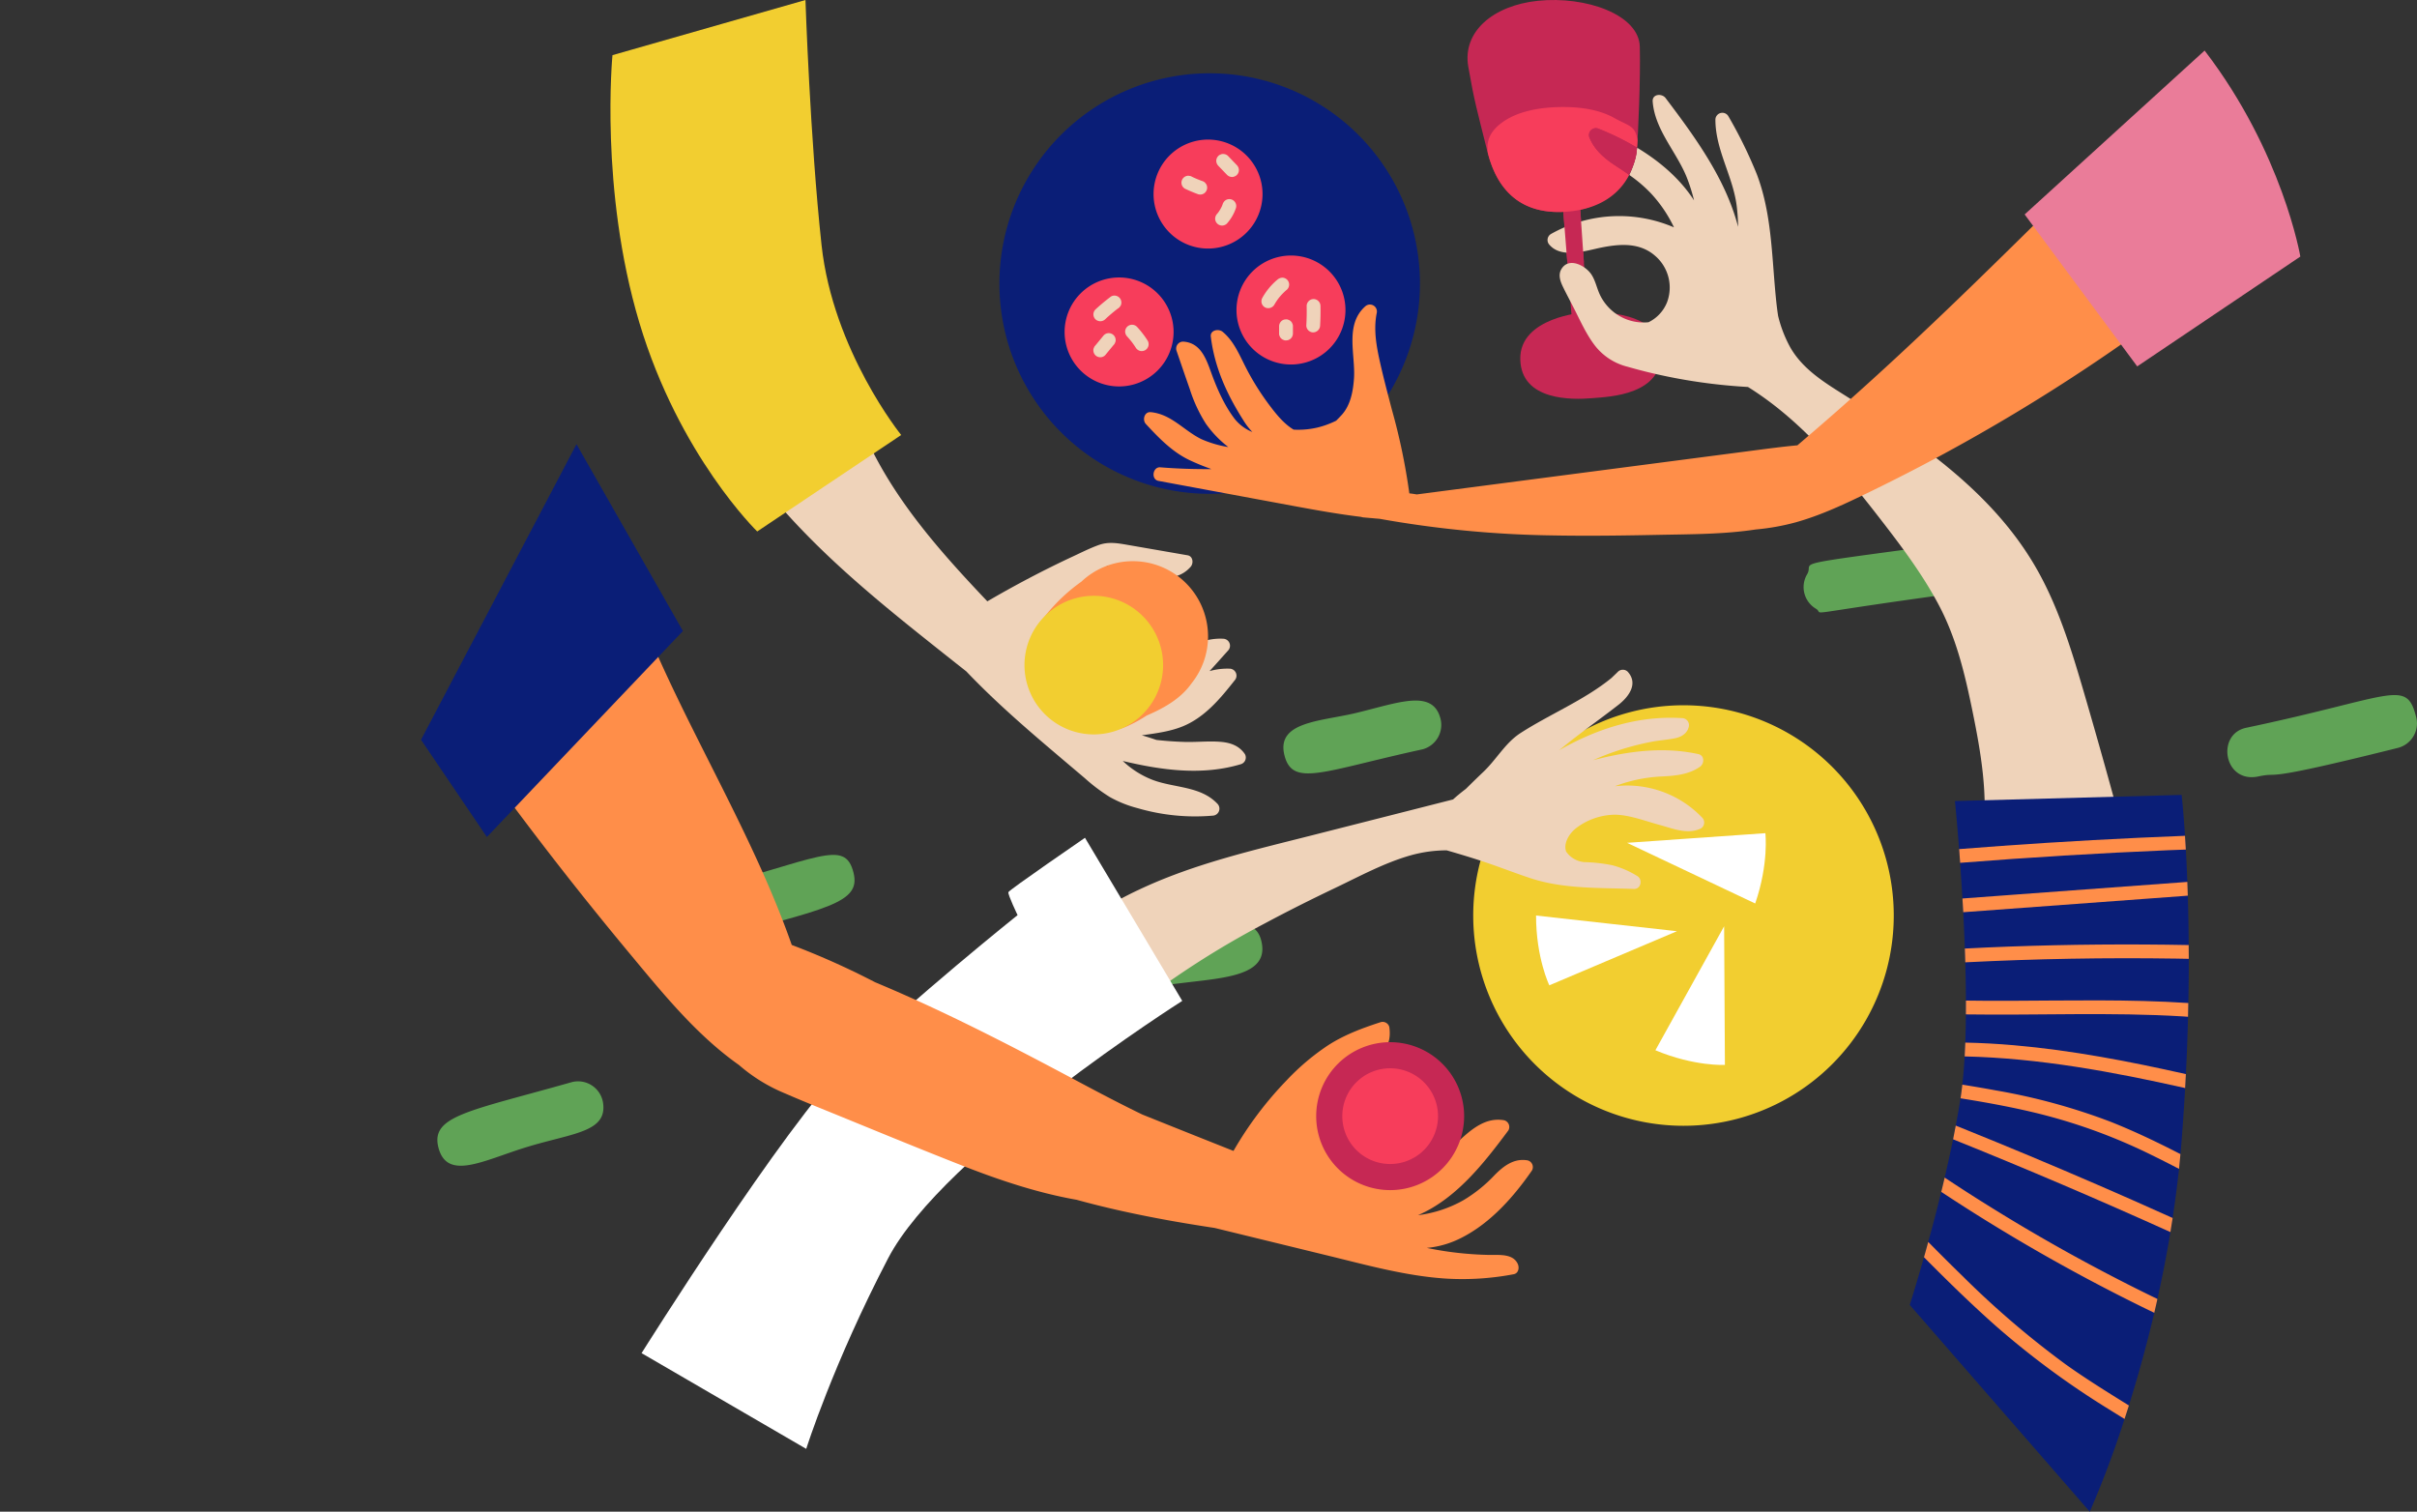
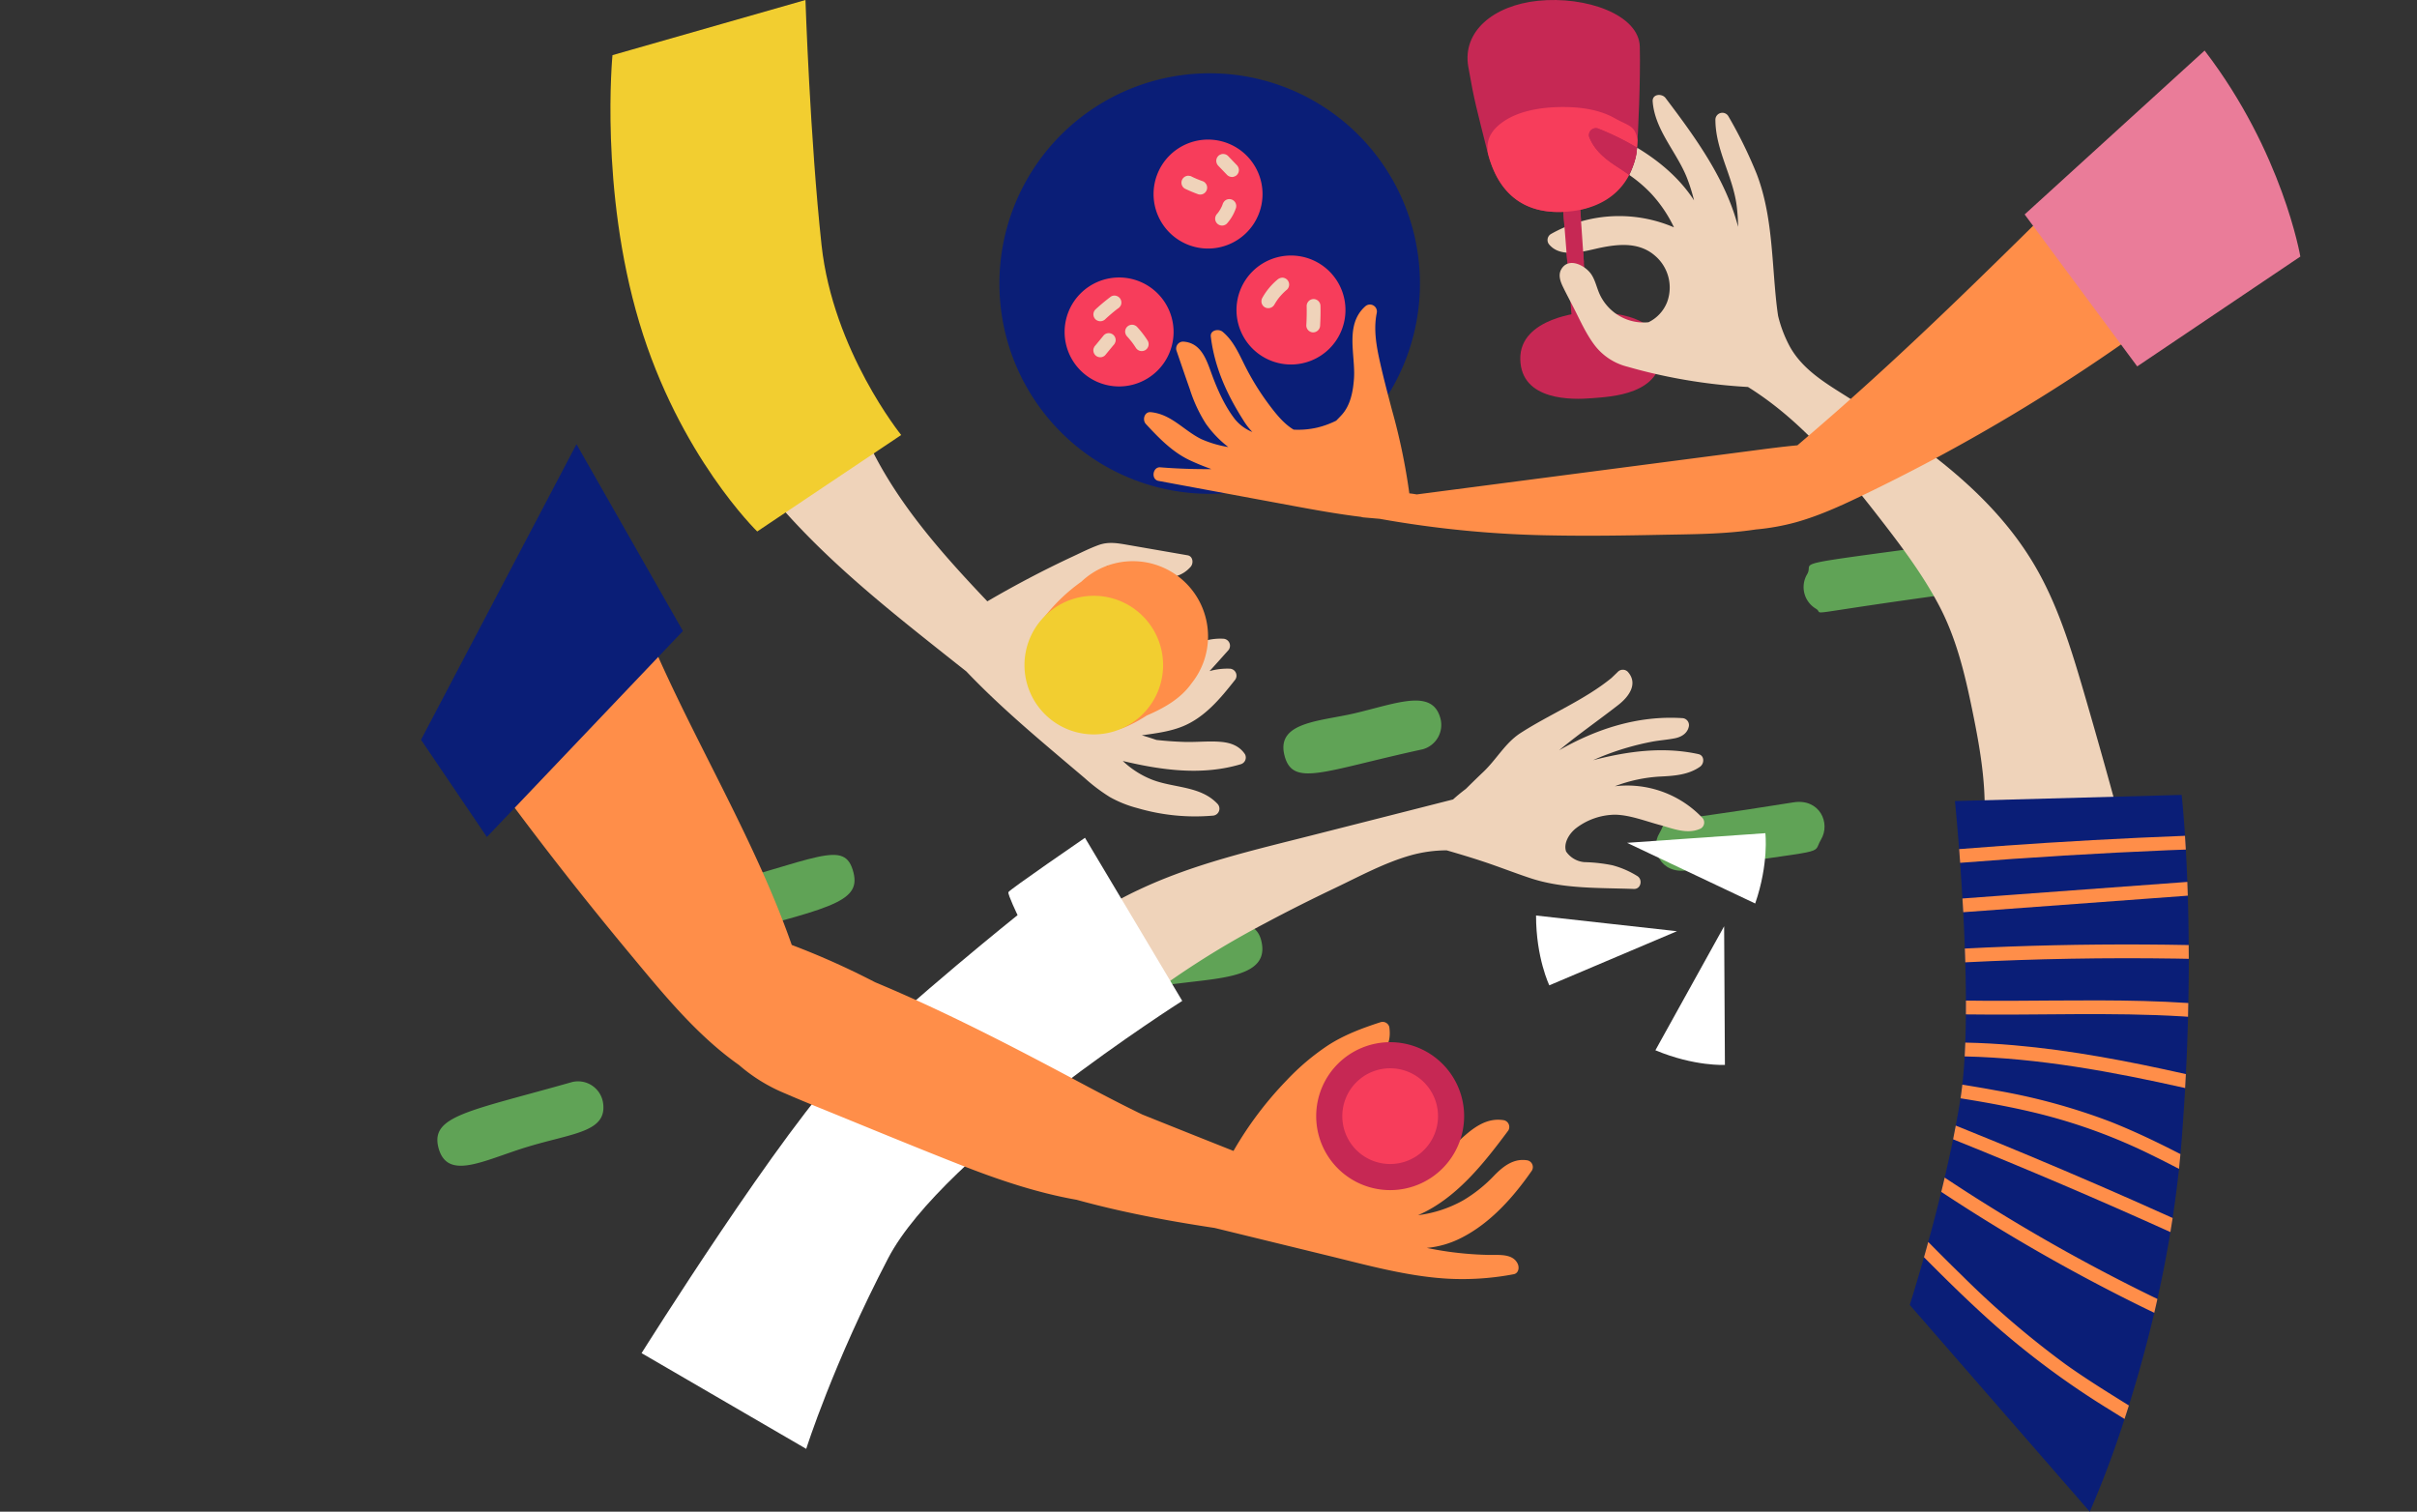
<svg xmlns="http://www.w3.org/2000/svg" width="725.07" height="453.507" viewBox="0 0 725.07 453.507">
  <rect x="0" y="0" width="725.07" height="453.507" fill="#333333" stroke="none" />
  <defs>
    <clipPath id="clip-path">
      <path id="Tracé_3990" data-name="Tracé 3990" d="M0,178.174H725.07V-275.333H0Z" transform="translate(0 275.333)" fill="none" />
    </clipPath>
  </defs>
  <g id="Groupe_938" data-name="Groupe 938" transform="translate(0 275.333)">
    <g id="Groupe_895" data-name="Groupe 895" transform="translate(0 -275.333)" clip-path="url(#clip-path)">
      <g id="Groupe_881" data-name="Groupe 881" transform="translate(541.058 162.988)">
        <path id="Tracé_3976" data-name="Tracé 3976" d="M17.192.048C-33.678,6.922-23.061,5.128-25.5,9.2a7.53,7.53,0,0,0,2.586,10.324c3.2,1.919-7.461,2.069,43.766-4.875,7.893-1.076,8.155-16.231-3.663-14.6" transform="translate(26.567 0.075)" fill="#60a356" />
      </g>
      <g id="Groupe_882" data-name="Groupe 882" transform="translate(329.932 277.243)">
        <path id="Tracé_3977" data-name="Tracé 3977" d="M.842,6.682c3.087,3.159,5.319,2.736,23.577.53C36.354,5.772,48.793,4.985,47.346-4.295,45.768-14.4,35.111-9.147,20.624-7.378,5.085-5.909,3.479-6.441.959-3.961A7.531,7.531,0,0,0,.842,6.682" transform="translate(1.302 10.325)" fill="#60a356" />
      </g>
      <g id="Groupe_883" data-name="Groupe 883" transform="translate(496.75 240.57)">
        <path id="Tracé_3978" data-name="Tracé 3978" d="M19.457,4.443c2.968-4.935-.4-12.428-8.29-11.167C-32.984.392-25.919-2.653-29,2.494c-2.952,4.912.384,12.372,8.292,11.166,44.458-6.873,37.22-4.3,40.17-9.217" transform="translate(30.067 6.865)" fill="#60a356" />
      </g>
      <g id="Groupe_884" data-name="Groupe 884" transform="translate(385.005 210.172)">
        <path id="Tracé_3979" data-name="Tracé 3979" d="M16.373,5.754a7.577,7.577,0,0,0,5.47-9.135C19.527-12.6,9.02-8.142-3.816-5.1c-10.4,2.456-23.7,2.551-21.174,12.62,2.446,9.68,11.5,4.744,41.363-1.771" transform="translate(25.301 8.892)" fill="#60a356" />
      </g>
      <g id="Groupe_885" data-name="Groupe 885" transform="translate(201.809 256.479)">
        <path id="Tracé_3980" data-name="Tracé 3980" d="M21.311,2.1c-2.624-10.413-10.344-4.123-48.6,5.913-9.759,2.568-5.786,17.089,3.665,14.605,37.238-9.771,47.2-11.406,44.93-20.518" transform="translate(32.932 3.252)" fill="#60a356" />
      </g>
      <g id="Groupe_887" data-name="Groupe 887" transform="translate(131.208 324.366)">
        <path id="Tracé_3982" data-name="Tracé 3982" d="M10.445,7.79c13.9-4.294,24.5-4.452,23.1-13.437a7.583,7.583,0,0,0-9.27-6.139C-6.562-3.033-18.207-1.7-15.845,7.8c2.56,10.13,13.416,3.97,26.29-.013" transform="translate(16.141 12.038)" fill="#60a356" />
      </g>
      <g id="Groupe_888" data-name="Groupe 888" transform="translate(668.174 208.53)">
-         <path id="Tracé_3983" data-name="Tracé 3983" d="M2.215,3.854C-6.859,5.758-4.5,20.63,5.878,18.45c7.545-1.581-1.715,2.321,41.9-8.572A7.6,7.6,0,0,0,53.252.745c-2.966-11.8-6.524-6.259-51.038,3.108" transform="translate(3.422 5.955)" fill="#60a356" />
-       </g>
+         </g>
      <g id="Groupe_889" data-name="Groupe 889" transform="translate(441.95 211.586)">
-         <path id="Tracé_3984" data-name="Tracé 3984" d="M49.564,24.782A63.077,63.077,0,0,1-13.514,87.858,63.077,63.077,0,0,1-76.591,24.782,63.077,63.077,0,0,1-13.514-38.3,63.077,63.077,0,0,1,49.564,24.782" transform="translate(76.591 38.295)" fill="#f2ce30" />
-       </g>
+         </g>
      <g id="Groupe_890" data-name="Groupe 890" transform="translate(299.81 21.992)">
        <path id="Tracé_3985" data-name="Tracé 3985" d="M49.564,24.782A63.077,63.077,0,0,1-13.513,87.86,63.079,63.079,0,0,1-76.591,24.782,63.077,63.077,0,0,1-13.513-38.3,63.076,63.076,0,0,1,49.564,24.782" transform="translate(76.591 38.295)" fill="#0a1e77" />
      </g>
      <g id="Groupe_891" data-name="Groupe 891" transform="translate(370.932 76.659)">
        <path id="Tracé_3986" data-name="Tracé 3986" d="M12.843,6.422A16.346,16.346,0,0,1-3.5,22.768,16.345,16.345,0,0,1-19.847,6.422,16.345,16.345,0,0,1-3.5-9.924,16.346,16.346,0,0,1,12.843,6.422" transform="translate(19.847 9.924)" fill="#f73d5b" />
      </g>
      <g id="Groupe_892" data-name="Groupe 892" transform="translate(346.054 41.876)">
        <path id="Tracé_3987" data-name="Tracé 3987" d="M12.843,6.421A16.346,16.346,0,0,1-3.5,22.767,16.345,16.345,0,0,1-19.847,6.421,16.344,16.344,0,0,1-3.5-9.923,16.344,16.344,0,0,1,12.843,6.421" transform="translate(19.847 9.923)" fill="#f73d5b" />
      </g>
      <g id="Groupe_893" data-name="Groupe 893" transform="translate(319.37 83.244)">
        <path id="Tracé_3988" data-name="Tracé 3988" d="M12.843,6.422A16.345,16.345,0,0,1-3.5,22.766,16.345,16.345,0,0,1-19.847,6.422,16.345,16.345,0,0,1-3.5-9.924,16.346,16.346,0,0,1,12.843,6.422" transform="translate(19.847 9.924)" fill="#f73d5b" />
      </g>
      <g id="Groupe_894" data-name="Groupe 894" transform="translate(456.063 93.653)">
        <path id="Tracé_3989" data-name="Tracé 3989" d="M7.493.034s-19.3,1.379-19.069,14.014S4.276,26.223,9.79,25.763s21.6-.919,20.905-14.243S7.493.034,7.493.034" transform="translate(11.578 0.052)" fill="#c62854" />
      </g>
    </g>
    <g id="Groupe_896" data-name="Groupe 896" transform="translate(468.607 -218.352)">
      <path id="Tracé_3991" data-name="Tracé 3991" d="M0,.812,3.446,44l4.619-1.165L5.053-1.255Z" transform="translate(0 1.255)" fill="#c62854" />
    </g>
    <g id="Groupe_914" data-name="Groupe 914" transform="translate(0 -275.333)" clip-path="url(#clip-path)">
      <g id="Groupe_897" data-name="Groupe 897" transform="translate(464.254 28.486)">
        <path id="Tracé_3992" data-name="Tracé 3992" d="M68.053,87.5c-.051,0-.1,0-.155.007Q62.116,65.911,55.859,44.453C51.9,30.908,47.757,17.176,40.411,5.016,27.085-17.039,5.1-31.819-16.262-45.268c-6.17-3.884-12.493-7.817-16.167-14.345a38.2,38.2,0,0,1-3.581-9.331c-.461-3.029-.744-6.093-1-9.128-.939-11.228-1.323-22.641-5.363-33.3a135.106,135.106,0,0,0-8.582-17.5,2.089,2.089,0,0,0-3.862,1.046c0,9.039,5.164,16.843,6.355,25.651a57.56,57.56,0,0,1,.456,6.539c-3.7-14.327-12.866-26.893-21.765-38.653-1.1-1.451-4.035-1.24-3.863,1.046.651,8.552,7.17,15.1,10.247,22.816a52.721,52.721,0,0,1,2.161,6.849c-4.177-6.476-10.278-11.716-17.1-15.814a22.88,22.88,0,0,1-2.35,8.17,41.678,41.678,0,0,1,6.5,5.516,40.441,40.441,0,0,1,6.934,10.222,41.626,41.626,0,0,0-36.922,2,2.1,2.1,0,0,0-.42,3.255c3.727,4.243,11.07,1.687,15.7.772,5.546-1.094,11.378-1.484,15.936,2.469a12.543,12.543,0,0,1,3.635,13.949,11.308,11.308,0,0,1-5.569,6.017A14.454,14.454,0,0,1-86.65-71.263,14.611,14.611,0,0,1-89.478-75.3c-.927-1.97-1.316-4.179-2.522-6.024-1.769-2.708-6.86-5.4-9.056-1.575-.957,1.669-.308,3.563.453,5.151,1.043,2.168,2.194,4.289,3.288,6.43,1.945,3.8,3.708,7.832,6.312,11.245a17.825,17.825,0,0,0,9.9,6.419c4.635,1.337,9.338,2.448,14.075,3.355a166.419,166.419,0,0,0,21.984,2.7C-29.174-37.712-17.013-23.023-5.648-8.375.8-.059,7.2,8.4,12.149,17.717c5.289,9.952,7.844,20.673,10.094,31.638,2.614,12.742,4.885,25.888,3.087,38.907a2.565,2.565,0,0,0,.3,1.659A2.021,2.021,0,0,0,27.616,92.2q18.888.4,37.77-.455a2.239,2.239,0,0,0,2.057-.082c.2-.01.407-.015.609-.023,2.655-.13,2.672-4.276,0-4.146" transform="translate(105.162 135.207)" fill="#efd3ba" />
      </g>
      <g id="Groupe_898" data-name="Groupe 898" transform="translate(440.233 0)">
        <path id="Tracé_3993" data-name="Tracé 3993" d="M8.3.093C22.655-1.391,38.629,4.229,38.859,13.878s-.46,25.96-.919,31.473S31.277,61.893,17.952,63.271-3.609,58.345-6.825,45.479-10.765,30.418-12.6,19.85-5.022,1.471,8.3.093" transform="translate(12.831 0.143)" fill="#c62854" />
      </g>
      <g id="Groupe_899" data-name="Groupe 899" transform="translate(468.607 56.98)">
        <path id="Tracé_3994" data-name="Tracé 3994" d="M.993,8.388A28.558,28.558,0,0,1,5,8.752L3.519-12.962l-5.053,2.069L.009,8.459a7.846,7.846,0,0,1,.983-.071" transform="translate(1.534 12.962)" fill="#c62854" />
      </g>
      <g id="Groupe_900" data-name="Groupe 900" transform="translate(446.218 32.104)">
        <path id="Tracé_3995" data-name="Tracé 3995" d="M11.99,3.521a2.083,2.083,0,0,1,2.55-2.55,79.417,79.417,0,0,1,11.81,5.785c.079-.764.132-1.543.15-2.344-.8-4.429-2.593-4.08-6.9-6.519C14.477-5,8.023-5.6,2.26-5.407-3.325-5.215-9.8-4.089-14.369-.622c-3.864,2.93-4.507,5.938-4.016,9.128C-15.092,21.074-6.9,27.231,6.271,25.869,14.745,24.993,20.828,21.081,24,14.926c-1.2-.847-2.426-1.662-3.68-2.477-3.551-2.306-6.755-4.877-8.33-8.927" transform="translate(18.528 5.441)" fill="#f73d5b" />
      </g>
      <g id="Groupe_901" data-name="Groupe 901" transform="translate(476.629 38.408)">
        <path id="Tracé_3996" data-name="Tracé 3996" d="M1.043.042a2.083,2.083,0,0,0-2.55,2.55c1.575,4.05,4.778,6.621,8.33,8.927C8.076,12.335,9.305,13.15,10.5,14a22.879,22.879,0,0,0,2.35-8.17A79.178,79.178,0,0,0,1.043.042" transform="translate(1.612 0.066)" fill="#c62854" />
      </g>
      <g id="Groupe_902" data-name="Groupe 902" transform="translate(572.903 238.473)">
        <path id="Tracé_3997" data-name="Tracé 3997" d="M32.886,19.32c0,4.2-.041,8.636-.138,13.264-.013,1.354-.041,2.723-.082,4.118-.138,5.472-.346,11.219-.651,17.2-.069,1.382-.137,2.777-.221,4.185q-.435,7.607-1.049,15.669c-.11,1.4-.222,2.777-.359,4.146-.138,1.492-.277,2.97-.43,4.434-.539,5-1.188,9.921-1.906,14.73-.221,1.423-.443,2.831-.677,4.227-1.146,6.979-2.474,13.694-3.9,20.077-.3,1.4-.621,2.777-.939,4.146-2.433,10.334-5.085,19.7-7.613,27.8-.443,1.4-.871,2.734-1.313,4.047A290.14,290.14,0,0,1,3.18,185.179l-54-62.024s1.81-5.651,4.269-14.315c.415-1.449.843-2.983,1.272-4.586,1.257-4.518,2.6-9.618,3.91-15.02.344-1.41.69-2.831,1.021-4.283.884-3.759,1.741-7.613,2.528-11.482.277-1.369.553-2.749.8-4.118.5-2.6.954-5.2,1.367-7.765.028-.138.043-.277.069-.415q.292-1.949.54-4.1c.3-2.64.524-5.487.69-8.471.082-1.354.138-2.734.194-4.144.1-2.736.165-5.569.178-8.456.015-1.367.028-2.749.015-4.144-.015-3.8-.084-7.656-.193-11.482-.043-1.382-.084-2.764-.138-4.133-.125-3.716-.292-7.364-.471-10.9-.082-1.4-.165-2.764-.249-4.118-.221-3.8-.456-7.405-.69-10.695-.11-1.436-.208-2.805-.3-4.118-.677-8.731-1.257-14.424-1.257-14.424l68.008-1.838s.5,4.339,1.008,12.269c.082,1.285.166,2.667.249,4.131.166,2.887.318,6.136.456,9.7.054,1.326.1,2.708.138,4.131.138,4.5.234,9.451.262,14.813.028,1.354.028,2.721.028,4.131" transform="translate(50.818 29.855)" fill="#0a1e77" />
      </g>
      <g id="Groupe_903" data-name="Groupe 903" transform="translate(343.192 59.108)">
        <path id="Tracé_3998" data-name="Tracé 3998" d="M120.737,12.763a1.879,1.879,0,0,0-.357-1.107A151.73,151.73,0,0,0,92.19-19.216a2.151,2.151,0,0,0-2.686-.071,1.9,1.9,0,0,0-1.644.578C65.894,3,43.89,24.7,20.654,45.063q-5.576,4.887-11.219,9.7c-4.548.42-9.082,1.025-13.61,1.616l-25.977,3.388q-25.633,3.345-51.267,6.687-11.676,1.524-23.351,3.046c-.748-.133-1.487-.252-2.215-.313a184.814,184.814,0,0,0-5.207-25.012c-1.211-4.635-2.441-9.265-3.5-13.938-1.115-4.948-2.1-10.067-1.079-15.119a2.09,2.09,0,0,0-3.464-2.016c-6.2,5.561-2.845,14.542-3.358,21.684-.273,3.8-1.031,7.939-3.665,10.845-.539.6-1.112,1.166-1.673,1.744a27,27,0,0,1-5.62,2.057,25.467,25.467,0,0,1-7.145.628c-2.97-1.782-5.309-4.737-7.33-7.429A78.145,78.145,0,0,1-156.242,31c-1.865-3.69-3.492-7.6-6.761-10.3-1.2-.99-3.779-.509-3.536,1.466,1.132,9.277,4.844,17.346,9.815,25.166a20.6,20.6,0,0,0,2.647,3.434,13.025,13.025,0,0,1-5.162-3.752c-3.141-4.026-5.394-9.117-7.125-13.887-1.547-4.256-3.189-9.184-8.5-9.473a2.085,2.085,0,0,0-2,2.624c1.337,3.874,2.654,7.756,4.017,11.622A43.956,43.956,0,0,0-168.03,48.27a32.327,32.327,0,0,0,6.743,7.018,32.84,32.84,0,0,1-8.1-2.383c-5.289-2.6-8.977-7.494-15.178-8.087-1.9-.181-2.586,2.331-1.466,3.538,3.867,4.169,7.886,8.367,13.095,10.848a70.96,70.96,0,0,0,6.589,2.695c-5.116.041-10.234-.119-15.34-.534-2.309-.188-2.853,3.643-.552,4.072q20.106,3.733,40.213,7.465c6.831,1.267,13.7,2.5,20.6,3.337a2.252,2.252,0,0,0,.578.142c1.207.119,2.42.209,3.627.321.064.007.128.012.193.016.384.036.769.066,1.155.1A319.256,319.256,0,0,0-64.1,81.794c10.642.2,21.287.048,31.928-.166,9.72-.194,19.538-.161,29.172-1.622A68.813,68.813,0,0,0,8.97,77.858c7.728-2.163,15.022-5.651,22.216-9.145q22.076-10.72,43.148-23.358Q97.845,31.26,119.888,14.9a2.141,2.141,0,0,0,.848-2.14" transform="translate(186.575 19.723)" fill="#ff8e49" />
      </g>
      <g id="Groupe_904" data-name="Groupe 904" transform="translate(607.368 15.169)">
        <path id="Tracé_3999" data-name="Tracé 3999" d="M0,19.315,33.771,64.9,82.705,31.95S77.421.706,53.988-29.848Z" transform="translate(0 29.848)" fill="#ea7c99" />
      </g>
      <g id="Groupe_905" data-name="Groupe 905" transform="translate(317.279 200.922)">
        <path id="Tracé_4000" data-name="Tracé 4000" d="M75.966,17.435A31.13,31.13,0,0,0,49.754,8.017l.142-.054A44.989,44.989,0,0,1,63.422,5.1c4.131-.2,8.4-.488,11.892-2.943,1.347-.947,1.384-3.378-.494-3.788C64.2-3.951,53.593-2.484,43.243.191c1.281-.575,2.576-1.123,3.889-1.624a80.759,80.759,0,0,1,13.674-3.9c2.322-.445,4.706-.583,7.017-1.054,1.891-.385,3.647-1.428,4.113-3.418a2.1,2.1,0,0,0-2-2.622c-13.213-.829-25.677,3.21-36.9,9.654,2.224-1.845,4.5-3.62,6.8-5.35,3.671-2.767,7.391-5.472,11.018-8.3,3.06-2.385,6.028-6.318,2.772-9.922a2.1,2.1,0,0,0-2.932,0c-.629.634-1.288,1.239-1.927,1.865C40.68-17.858,30.283-13.635,21.5-7.97c-4.637,2.99-7.2,7.908-11.225,11.716C8.512,5.411,6.784,7.112,5.058,8.816c-1.323.995-2.606,2.041-3.831,3.159l-13.935,3.545-28.322,7.2C-58.641,27.2-76.579,31.263-93.08,39.085a93.972,93.972,0,0,0-23.663,15.689c-1.619,1.5.094,3.744,1.843,3.47a52.04,52.04,0,0,0,7.3,8.847c2.655,2.436,5.706,4.6,7.857,7.527a2.349,2.349,0,0,0,1.8,1.011,2.13,2.13,0,0,0,2.243-.295A262.738,262.738,0,0,1-55.276,49.183c7-3.754,14.1-7.3,21.264-10.718,7.307-3.494,14.7-7.506,22.518-9.725a40.5,40.5,0,0,1,10.805-1.5c3.581,1.031,7.15,2.1,10.688,3.27,4.861,1.6,9.622,3.489,14.48,5.093,9.909,3.273,20.681,2.836,30.992,3.222,2.121.079,2.729-2.82,1.046-3.863a27.267,27.267,0,0,0-7.529-3.253,47.779,47.779,0,0,0-8.367-.932A7.383,7.383,0,0,1,35.146,27.6c-.889-2.538,1.008-5.52,3.074-7.076a19.629,19.629,0,0,1,11.732-3.978c4.408.125,8.914,1.9,13.141,3.041,3.988,1.079,8.456,3.024,12.454,1.1a2.09,2.09,0,0,0,.42-3.255" transform="translate(117.391 26.942)" fill="#efd3ba" />
      </g>
      <g id="Groupe_906" data-name="Groupe 906" transform="translate(192.463 251.338)">
        <path id="Tracé_4001" data-name="Tracé 4001" d="M44.318,9.116s-2.986-6.2-2.757-6.892S64.534-14.087,64.534-14.087L93.712,34.846S22.034,80.334,5.492,112.038s-24.582,57.2-24.582,57.2l-49.394-28.718s42.962-68.461,61.8-87.07,51-44.339,51-44.339" transform="translate(68.484 14.087)" fill="#fff" />
      </g>
      <g id="Groupe_907" data-name="Groupe 907" transform="translate(231.02 127.71)">
        <path id="Tracé_4002" data-name="Tracé 4002" d="M55.957,38.705c-1.7-2.5-4.3-3.424-7.226-3.668-3.584-.3-7.241.124-10.84.02-2.835-.082-5.66-.287-8.471-.595-1.451-.5-2.914-.962-4.383-1.4.193-.025.387-.046.581-.074,3.928-.547,8.073-1.109,11.76-2.629,6.577-2.711,11.2-8.3,15.491-13.74a2.1,2.1,0,0,0-1.464-3.538,19.884,19.884,0,0,0-6.043.728c1.883-2.037,3.711-4.131,5.561-6.172a2.1,2.1,0,0,0-1.464-3.538,16.64,16.64,0,0,0-7.8,1.481,1.462,1.462,0,0,0-.385.254c-7.242.351-13.9-2.906-20.335-5.857C14.959-2.773,9.008-5.581,3.221-8.714L14.247-17.33a1.844,1.844,0,0,0,.453-.514,16.955,16.955,0,0,1,6.7,1.105c5.8,1.991,13.408,4.77,18.281-.73.937-1.057.731-3.179-.914-3.466L20.681-24.072c-2.943-.511-5.676-.987-8.565.054-2.665.959-5.244,2.268-7.811,3.462C-4.436-16.482-12.97-11.978-21.3-7.119-35.829-22.424-50.039-38.426-58.467-58a1.64,1.64,0,0,0-2.242-.942,10.7,10.7,0,0,0-10.726,1.316c-3.279,2.4-6.017,5.688-8.738,8.679q-2.187,2.4-4.289,4.874C-85.6-42.74-86.9-41.4-86.331-39.5c.524,1.746,2.364,3.273,3.538,4.6q2.236,2.535,4.563,4.992C-66.8-17.8-54-7.111-41.022,3.257q6.683,5.339,13.4,10.631c6.383,6.7,13.24,12.95,20.242,19.008C-2.316,37.274,2.8,41.583,7.909,45.908a53.241,53.241,0,0,0,7.506,5.669,34.836,34.836,0,0,0,8.306,3.335,61.477,61.477,0,0,0,22.566,2.266,2.1,2.1,0,0,0,1.464-3.538c-5.08-5.417-13.047-4.724-19.518-7.213a27.2,27.2,0,0,1-8.9-5.653c11.635,2.769,23.742,4.451,35.387.975a2.093,2.093,0,0,0,1.239-3.046" transform="translate(86.471 59.811)" fill="#efd3ba" />
      </g>
      <g id="Groupe_908" data-name="Groupe 908" transform="translate(310.728 168.357)">
        <path id="Tracé_4003" data-name="Tracé 4003" d="M20.3,8.864A22.56,22.56,0,0,0-2.26-13.7,22.456,22.456,0,0,0-17.683-7.568c-.746.534-1.484,1.079-2.207,1.647A53.37,53.37,0,0,0-31.01,6.088c-1.5,2.212,2.085,4.289,3.578,2.093a48.427,48.427,0,0,1,3.121-4.059,22.592,22.592,0,0,0-.509,4.74A22.547,22.547,0,0,0-5.738,31.129c-1.594.595-3.189,1.179-4.762,1.787a2.152,2.152,0,0,0-1.522,2,2.077,2.077,0,0,0,1.522,2c3.118.527,5.882-.7,8.608-2.1A41.769,41.769,0,0,0,1.889,32.61c5.3-2.263,10.29-5.144,13.452-9.652A22.453,22.453,0,0,0,20.3,8.864" transform="translate(31.371 13.697)" fill="#ff8e49" />
      </g>
      <g id="Groupe_909" data-name="Groupe 909" transform="translate(307.333 178.741)">
        <path id="Tracé_4004" data-name="Tracé 4004" d="M16.337,8.169A20.792,20.792,0,0,1-4.455,28.96,20.791,20.791,0,0,1-25.245,8.169,20.791,20.791,0,0,1-4.455-12.623,20.792,20.792,0,0,1,16.337,8.169" transform="translate(25.245 12.623)" fill="#f2ce30" />
      </g>
      <g id="Groupe_910" data-name="Groupe 910" transform="translate(183.124 0)">
        <path id="Tracé_4005" data-name="Tracé 4005" d="M17.3,62.642,60.489,33.7S40.042,8.424,36.6-23.28,31.772-96.8,31.772-96.8L-26.121-80.254s-3.905,40.2,8.041,80.179S17.3,62.642,17.3,62.642" transform="translate(26.732 96.801)" fill="#f2ce30" />
      </g>
      <g id="Groupe_911" data-name="Groupe 911" transform="translate(147.686 191.841)">
        <path id="Tracé_4006" data-name="Tracé 4006" d="M122.528,62.6a2.084,2.084,0,0,0-1.239-3.046c-4.083-.743-7.2,1.622-9.937,4.385a43.07,43.07,0,0,1-9.361,7.549,37.069,37.069,0,0,1-13.632,4.5c11.416-4.945,19.672-15.448,27.1-25.428a2.083,2.083,0,0,0-1.239-3.046c-5.363-.964-9.515,2.434-13.231,5.846q-4.235,3.891-8.465,7.786c-3.905-4.6-8.751-8.453-13.192-12.479q-4.136-3.753-8.275-7.5c-2.219-2.013-5.106-4.072-6.173-6.989.562-.539,1.123-1.077,1.7-1.6q2.177-1.979,4.487-3.807a11.174,11.174,0,0,1,2.421-1.672c.927-.387,1.878-.046,2.851-.221,3.508-.626,3.8-4.5,3.406-7.356A2.083,2.083,0,0,0,77.2,18.064c-5.594,1.818-11.042,3.831-15.99,7.068A71.166,71.166,0,0,0,48.824,35.658,107.555,107.555,0,0,0,33,56.708Q19.318,51.28,5.658,45.793C-.7,42.711-6.97,39.428-13.2,36.1-31.465,26.342-49.776,16.809-68.78,8.542c-1.9-.827-3.808-1.629-5.716-2.436-1.93-.993-3.869-1.972-5.823-2.92q-9.4-4.563-19.191-8.269c-8.231-23.478-20.2-45.5-31.213-67.774-3.719-7.519-7.326-15.094-10.665-22.79-.677-1.56-2.374-1.26-3.24-.209a2.084,2.084,0,0,0-2.347.287c-7.091,6.02-13.556,12.815-20.386,19.131q-10.429,9.643-21.208,18.9a1.851,1.851,0,0,0-.654,1.074,1.666,1.666,0,0,0,.265,1.677q19.316,26.4,40.244,51.58c10.112,12.152,20.38,24.985,33.361,34.133a50.118,50.118,0,0,0,13.763,8.5c5.793,2.522,11.672,4.861,17.519,7.254,11.658,4.773,23.317,9.558,35.041,14.169,11.377,4.475,22.91,8.389,34.973,10.519,8.916,2.458,17.967,4.419,27.066,6.078,4.773.87,9.565,1.639,14.363,2.374L61.9,88.253c11.492,2.808,23.045,6.007,34.9,6.758A82.119,82.119,0,0,0,117.06,93.7c1.448-.272,1.728-1.934,1.239-3.046-1.431-3.253-5.763-2.683-8.638-2.746a102.743,102.743,0,0,1-12.5-1.018q-3.1-.45-6.167-1.085a28.345,28.345,0,0,0,10.538-3.113c8.652-4.421,15.536-12.225,20.994-20.093" transform="translate(189.343 96.731)" fill="#ff8e49" />
      </g>
      <g id="Groupe_912" data-name="Groupe 912" transform="translate(394.842 312.657)">
        <path id="Tracé_4007" data-name="Tracé 4007" d="M17.436,8.718a22.191,22.191,0,0,1-22.19,22.19,22.19,22.19,0,0,1-22.19-22.19,22.19,22.19,0,0,1,22.19-22.19,22.191,22.191,0,0,1,22.19,22.19" transform="translate(26.944 13.472)" fill="#c62854" />
      </g>
      <g id="Groupe_913" data-name="Groupe 913" transform="translate(402.672 320.489)">
        <path id="Tracé_4008" data-name="Tracé 4008" d="M11.283,5.641A14.359,14.359,0,0,1-3.077,20,14.359,14.359,0,0,1-17.435,5.641,14.359,14.359,0,0,1-3.077-8.717,14.359,14.359,0,0,1,11.283,5.641" transform="translate(17.435 8.717)" fill="#f73d5b" />
      </g>
    </g>
    <g id="Groupe_915" data-name="Groupe 915" transform="translate(126.3 -142.079)">
      <path id="Tracé_4010" data-name="Tracé 4010" d="M7.762,46.3,66.574-15.5,34.642-71.552-11.995,17.126Z" transform="translate(11.995 71.552)" fill="#0a1e77" />
    </g>
    <g id="Groupe_937" data-name="Groupe 937" transform="translate(0 -275.333)" clip-path="url(#clip-path)">
      <g id="Groupe_916" data-name="Groupe 916" transform="translate(460.796 274.662)">
        <path id="Tracé_4011" data-name="Tracé 4011" d="M16.608,1.848-21.681,18.082S-25.664,9.9-25.664-2.856Z" transform="translate(25.664 2.856)" fill="#fff" />
      </g>
      <g id="Groupe_917" data-name="Groupe 917" transform="translate(488.098 249.956)">
        <path id="Tracé_4012" data-name="Tracé 4012" d="M0,1.137,41.488-1.757s1.1,9.033-3.047,21.095Z" transform="translate(0 1.757)" fill="#fff" />
      </g>
      <g id="Groupe_918" data-name="Groupe 918" transform="translate(496.599 277.884)">
        <path id="Tracé_4013" data-name="Tracé 4013" d="M8.1,0l.234,41.588s-9.084.524-20.856-4.39Z" transform="translate(12.52)" fill="#fff" />
      </g>
      <g id="Groupe_919" data-name="Groupe 919" transform="translate(378.408 83.3)">
        <path id="Tracé_4014" data-name="Tracé 4014" d="M3.03.239A2.089,2.089,0,0,0,1.565-.368,2.356,2.356,0,0,0,.1.239,19.621,19.621,0,0,0-4.4,5.677a2.171,2.171,0,0,0-.209,1.6A2.115,2.115,0,0,0-3.66,8.513,2.107,2.107,0,0,0-.825,7.768,18.477,18.477,0,0,1,.446,5.826,18.164,18.164,0,0,1,3.03,3.17a2.082,2.082,0,0,0,.606-1.464A2.11,2.11,0,0,0,3.03.239" transform="translate(4.683 0.37)" fill="#efd3ba" />
      </g>
      <g id="Groupe_920" data-name="Groupe 920" transform="translate(391.873 89.712)">
        <path id="Tracé_4015" data-name="Tracé 4015" d="M1.671.815A2.1,2.1,0,0,0-.4-1.257,2.105,2.105,0,0,0-2.474.815q.069,2.93-.105,5.859A2.085,2.085,0,0,0-.508,8.746,2.119,2.119,0,0,0,1.564,6.674Q1.74,3.748,1.671.815" transform="translate(2.583 1.259)" fill="#efd3ba" />
      </g>
      <g id="Groupe_921" data-name="Groupe 921" transform="translate(383.713 95.8)">
-         <path id="Tracé_4016" data-name="Tracé 4016" d="M1.559.5a1.553,1.553,0,0,0-.428-.667A1.538,1.538,0,0,0,.463-.594a1.569,1.569,0,0,0-.8-.18L-.886-.7A2.08,2.08,0,0,0-1.8-.166,2.153,2.153,0,0,0-2.407,1.3V3.483a1.555,1.555,0,0,0,.178.8,1.553,1.553,0,0,0,.428.665,1.556,1.556,0,0,0,.667.43,1.551,1.551,0,0,0,.8.178l.552-.074a2.075,2.075,0,0,0,.914-.534,2.151,2.151,0,0,0,.608-1.464V1.3a1.565,1.565,0,0,0-.18-.8" transform="translate(2.409 0.775)" fill="#efd3ba" />
-       </g>
+         </g>
      <g id="Groupe_922" data-name="Groupe 922" transform="translate(364.863 46.189)">
        <path id="Tracé_4017" data-name="Tracé 4017" d="M2.429,1.321-.214-1.434A2.131,2.131,0,0,0-1.68-2.041a1.585,1.585,0,0,0-.8.178,1.568,1.568,0,0,0-.667.428A2.091,2.091,0,0,0-3.752.033,2.2,2.2,0,0,0-3.146,1.5Q-1.824,2.876-.5,4.253a2.127,2.127,0,0,0,1.464.606,1.548,1.548,0,0,0,.8-.178,1.568,1.568,0,0,0,.667-.428,2.089,2.089,0,0,0,.608-1.466,2.19,2.19,0,0,0-.608-1.466" transform="translate(3.754 2.042)" fill="#efd3ba" />
      </g>
      <g id="Groupe_923" data-name="Groupe 923" transform="translate(364.531 59.74)">
        <path id="Tracé_4018" data-name="Tracé 4018" d="M2.375.4A2.111,2.111,0,0,0,1.136-.551a2.1,2.1,0,0,0-1.6.208A2.266,2.266,0,0,0-1.413.895c-.059.181-.132.357-.2.535A10.919,10.919,0,0,1-2.792,3.445c-.091.109-.178.221-.272.326A2.2,2.2,0,0,0-3.67,5.237,2.113,2.113,0,0,0-3.064,6.7,2.087,2.087,0,0,0-1.6,7.309,2.07,2.07,0,0,0-.132,6.7,13.344,13.344,0,0,0,2.584,2,2.112,2.112,0,0,0,2.375.4" transform="translate(3.67 0.619)" fill="#efd3ba" />
      </g>
      <g id="Groupe_924" data-name="Groupe 924" transform="translate(354.417 52.724)">
        <path id="Tracé_4019" data-name="Tracé 4019" d="M2.919.991,2.594.571A2.056,2.056,0,0,0,1.68.039C1.123-.161.575-.38.028-.606c-.474-.206-.947-.415-1.413-.641a1.538,1.538,0,0,0-.771-.245,1.569,1.569,0,0,0-.827.036A2.108,2.108,0,0,0-4.222-.5a2.089,2.089,0,0,0-.209,1.6,2.051,2.051,0,0,0,.952,1.239,42.225,42.225,0,0,0,4.057,1.7,2.1,2.1,0,0,0,1.6-.211,2.1,2.1,0,0,0,.952-1.239,2.1,2.1,0,0,0-.209-1.6" transform="translate(4.51 1.531)" fill="#efd3ba" />
      </g>
      <g id="Groupe_925" data-name="Groupe 925" transform="translate(328.006 88.684)">
        <path id="Tracé_4020" data-name="Tracé 4020" d="M3.186.4A2.087,2.087,0,0,0,1.948-.55a2.014,2.014,0,0,0-1.6.209A57.478,57.478,0,0,0-4.316,3.546a2.111,2.111,0,0,0-.608,1.464,2.107,2.107,0,0,0,.608,1.466,2.116,2.116,0,0,0,2.93,0Q.339,4.868,2.2,3.419c.081-.059.16-.122.24-.181A1.59,1.59,0,0,0,3.025,2.7,1.576,1.576,0,0,0,3.4,2,2.121,2.121,0,0,0,3.186.4" transform="translate(4.924 0.621)" fill="#efd3ba" />
      </g>
      <g id="Groupe_926" data-name="Groupe 926" transform="translate(327.991 99.943)">
        <path id="Tracé_4021" data-name="Tracé 4021" d="M2.391.239A2.087,2.087,0,0,0,.925-.367,2.035,2.035,0,0,0-.541.239q-1.27,1.544-2.545,3.087a1.553,1.553,0,0,0-.428.667,1.565,1.565,0,0,0-.18.8,2.111,2.111,0,0,0,.608,1.464,2.082,2.082,0,0,0,1.466.608A2.027,2.027,0,0,0-.154,6.256L2.391,3.171A1.553,1.553,0,0,0,2.819,2.5,1.569,1.569,0,0,0,3,1.7,2.107,2.107,0,0,0,2.391.239" transform="translate(3.695 0.369)" fill="#efd3ba" />
      </g>
      <g id="Groupe_927" data-name="Groupe 927" transform="translate(337.527 97.417)">
        <path id="Tracé_4022" data-name="Tracé 4022" d="M2.659,1.884A28.715,28.715,0,0,0-.569-2.3a2.115,2.115,0,0,0-1.466-.608A2.1,2.1,0,0,0-3.5-2.3,2.079,2.079,0,0,0-4.107-.837,2.22,2.22,0,0,0-3.5.627c.471.509.916,1.041,1.346,1.585.433.573.85,1.158,1.234,1.764a2.178,2.178,0,0,0,1.239.952,2.115,2.115,0,0,0,1.6-.209A2.093,2.093,0,0,0,2.868,3.48a2.109,2.109,0,0,0-.209-1.6" transform="translate(4.109 2.911)" fill="#efd3ba" />
      </g>
      <g id="Groupe_928" data-name="Groupe 928" transform="translate(587.716 250.743)">
        <path id="Tracé_4023" data-name="Tracé 4023" d="M26.718,1.623c-1.741.056-3.467.124-5.2.193Q-9.773,3.123-40.985,5.6c-.11-1.438-.208-2.805-.3-4.118Q-34.926.966-28.549.518-1.068-1.451,26.47-2.508c.082,1.285.166,2.667.249,4.131" transform="translate(41.288 2.508)" fill="#ff8e49" />
      </g>
      <g id="Groupe_929" data-name="Groupe 929" transform="translate(588.71 264.574)">
        <path id="Tracé_4024" data-name="Tracé 4024" d="M26.561,1.623-40.8,6.584c-.084-1.4-.166-2.764-.249-4.118q8.413-.642,16.829-1.244L26.423-2.508c.056,1.326.1,2.708.138,4.131" transform="translate(41.045 2.508)" fill="#ff8e49" />
      </g>
      <g id="Groupe_930" data-name="Groupe 930" transform="translate(589.429 283.331)">
        <path id="Tracé_4025" data-name="Tracé 4025" d="M26.393,1.7c-1.257-.028-2.5-.056-3.759-.069Q-9.033,1.15-40.647,2.747c-.043-1.382-.084-2.764-.138-4.133q6.651-.351,13.332-.593,26.9-.976,53.818-.456c.028,1.354.028,2.721.028,4.131" transform="translate(40.785 2.621)" fill="#ff8e49" />
      </g>
      <g id="Groupe_931" data-name="Groupe 931" transform="translate(589.745 300.116)">
        <path id="Tracé_4026" data-name="Tracé 4026" d="M26.214.313c-.013,1.354-.041,2.723-.082,4.118-.484-.041-.967-.069-1.451-.1-21.707-1.326-43.454-.29-65.19-.608.015-1.367.028-2.749.015-4.144,4.3.068,8.608.082,12.905.068,17.934-.054,35.911-.511,53.8.664" transform="translate(40.509 0.483)" fill="#ff8e49" />
      </g>
      <g id="Groupe_932" data-name="Groupe 932" transform="translate(589.374 312.781)">
        <path id="Tracé_4027" data-name="Tracé 4027" d="M26.073,3.713C26,5.1,25.934,6.49,25.852,7.9c-.015,0-.041-.015-.056-.015C4.062,3-17.976-1.082-40.29-1.592c.082-1.354.137-2.736.193-4.146,4.905.1,9.8.374,14.674.8C-8.056-3.417,9.064-.115,26.073,3.713" transform="translate(40.29 5.738)" fill="#ff8e49" />
      </g>
      <g id="Groupe_933" data-name="Groupe 933" transform="translate(588.143 325.396)">
        <path id="Tracé_4028" data-name="Tracé 4028" d="M25.915,8.186c-.138,1.492-.277,2.97-.428,4.436-2.764-1.438-5.528-2.846-8.333-4.215a167.672,167.672,0,0,0-33.106-12.2c-7.957-1.99-16.013-3.469-24.1-4.754q.289-1.947.539-4.1c3.357.539,6.715,1.105,10.059,1.728A184.192,184.192,0,0,1,4.885-1.542c7.2,2.848,14.164,6.19,21.03,9.728" transform="translate(40.047 12.65)" fill="#ff8e49" />
      </g>
      <g id="Groupe_934" data-name="Groupe 934" transform="translate(585.904 337.679)">
        <path id="Tracé_4029" data-name="Tracé 4029" d="M25.878,10.89c-.221,1.423-.443,2.833-.677,4.228Q-7.089.526-39.989-12.71c.277-1.367.553-2.749.8-4.118q6.093,2.446,12.172,4.946,20.541,8.437,40.857,17.4,6.033,2.651,12.036,5.375" transform="translate(39.989 16.828)" fill="#ff8e49" />
      </g>
      <g id="Groupe_935" data-name="Groupe 935" transform="translate(582.353 353.278)">
        <path id="Tracé_4030" data-name="Tracé 4030" d="M25.476,14.31c-.3,1.4-.623,2.777-.941,4.144-1.629-.787-3.26-1.575-4.877-2.377A543.888,543.888,0,0,1-39.368-17.829c.346-1.41.692-2.833,1.023-4.284,3.648,2.418,7.323,4.81,11.026,7.13a541.633,541.633,0,0,0,52.8,29.292" transform="translate(39.368 22.113)" fill="#ff8e49" />
      </g>
      <g id="Groupe_936" data-name="Groupe 936" transform="translate(577.172 372.582)">
        <path id="Tracé_4031" data-name="Tracé 4031" d="M24.151,19.277c-.441,1.4-.871,2.734-1.313,4.049-1.533-.954-3.054-1.894-4.587-2.848A251.1,251.1,0,0,1-15.408-4.267c-7.585-6.689-14.8-13.762-21.913-20.933.415-1.451.843-2.985,1.272-4.587,3.372,3.413,6.77,6.813,10.211,10.156A271.859,271.859,0,0,0,5.249,6.992c6.122,4.367,12.52,8.318,18.9,12.284" transform="translate(37.321 29.788)" fill="#ff8e49" />
      </g>
    </g>
  </g>
</svg>